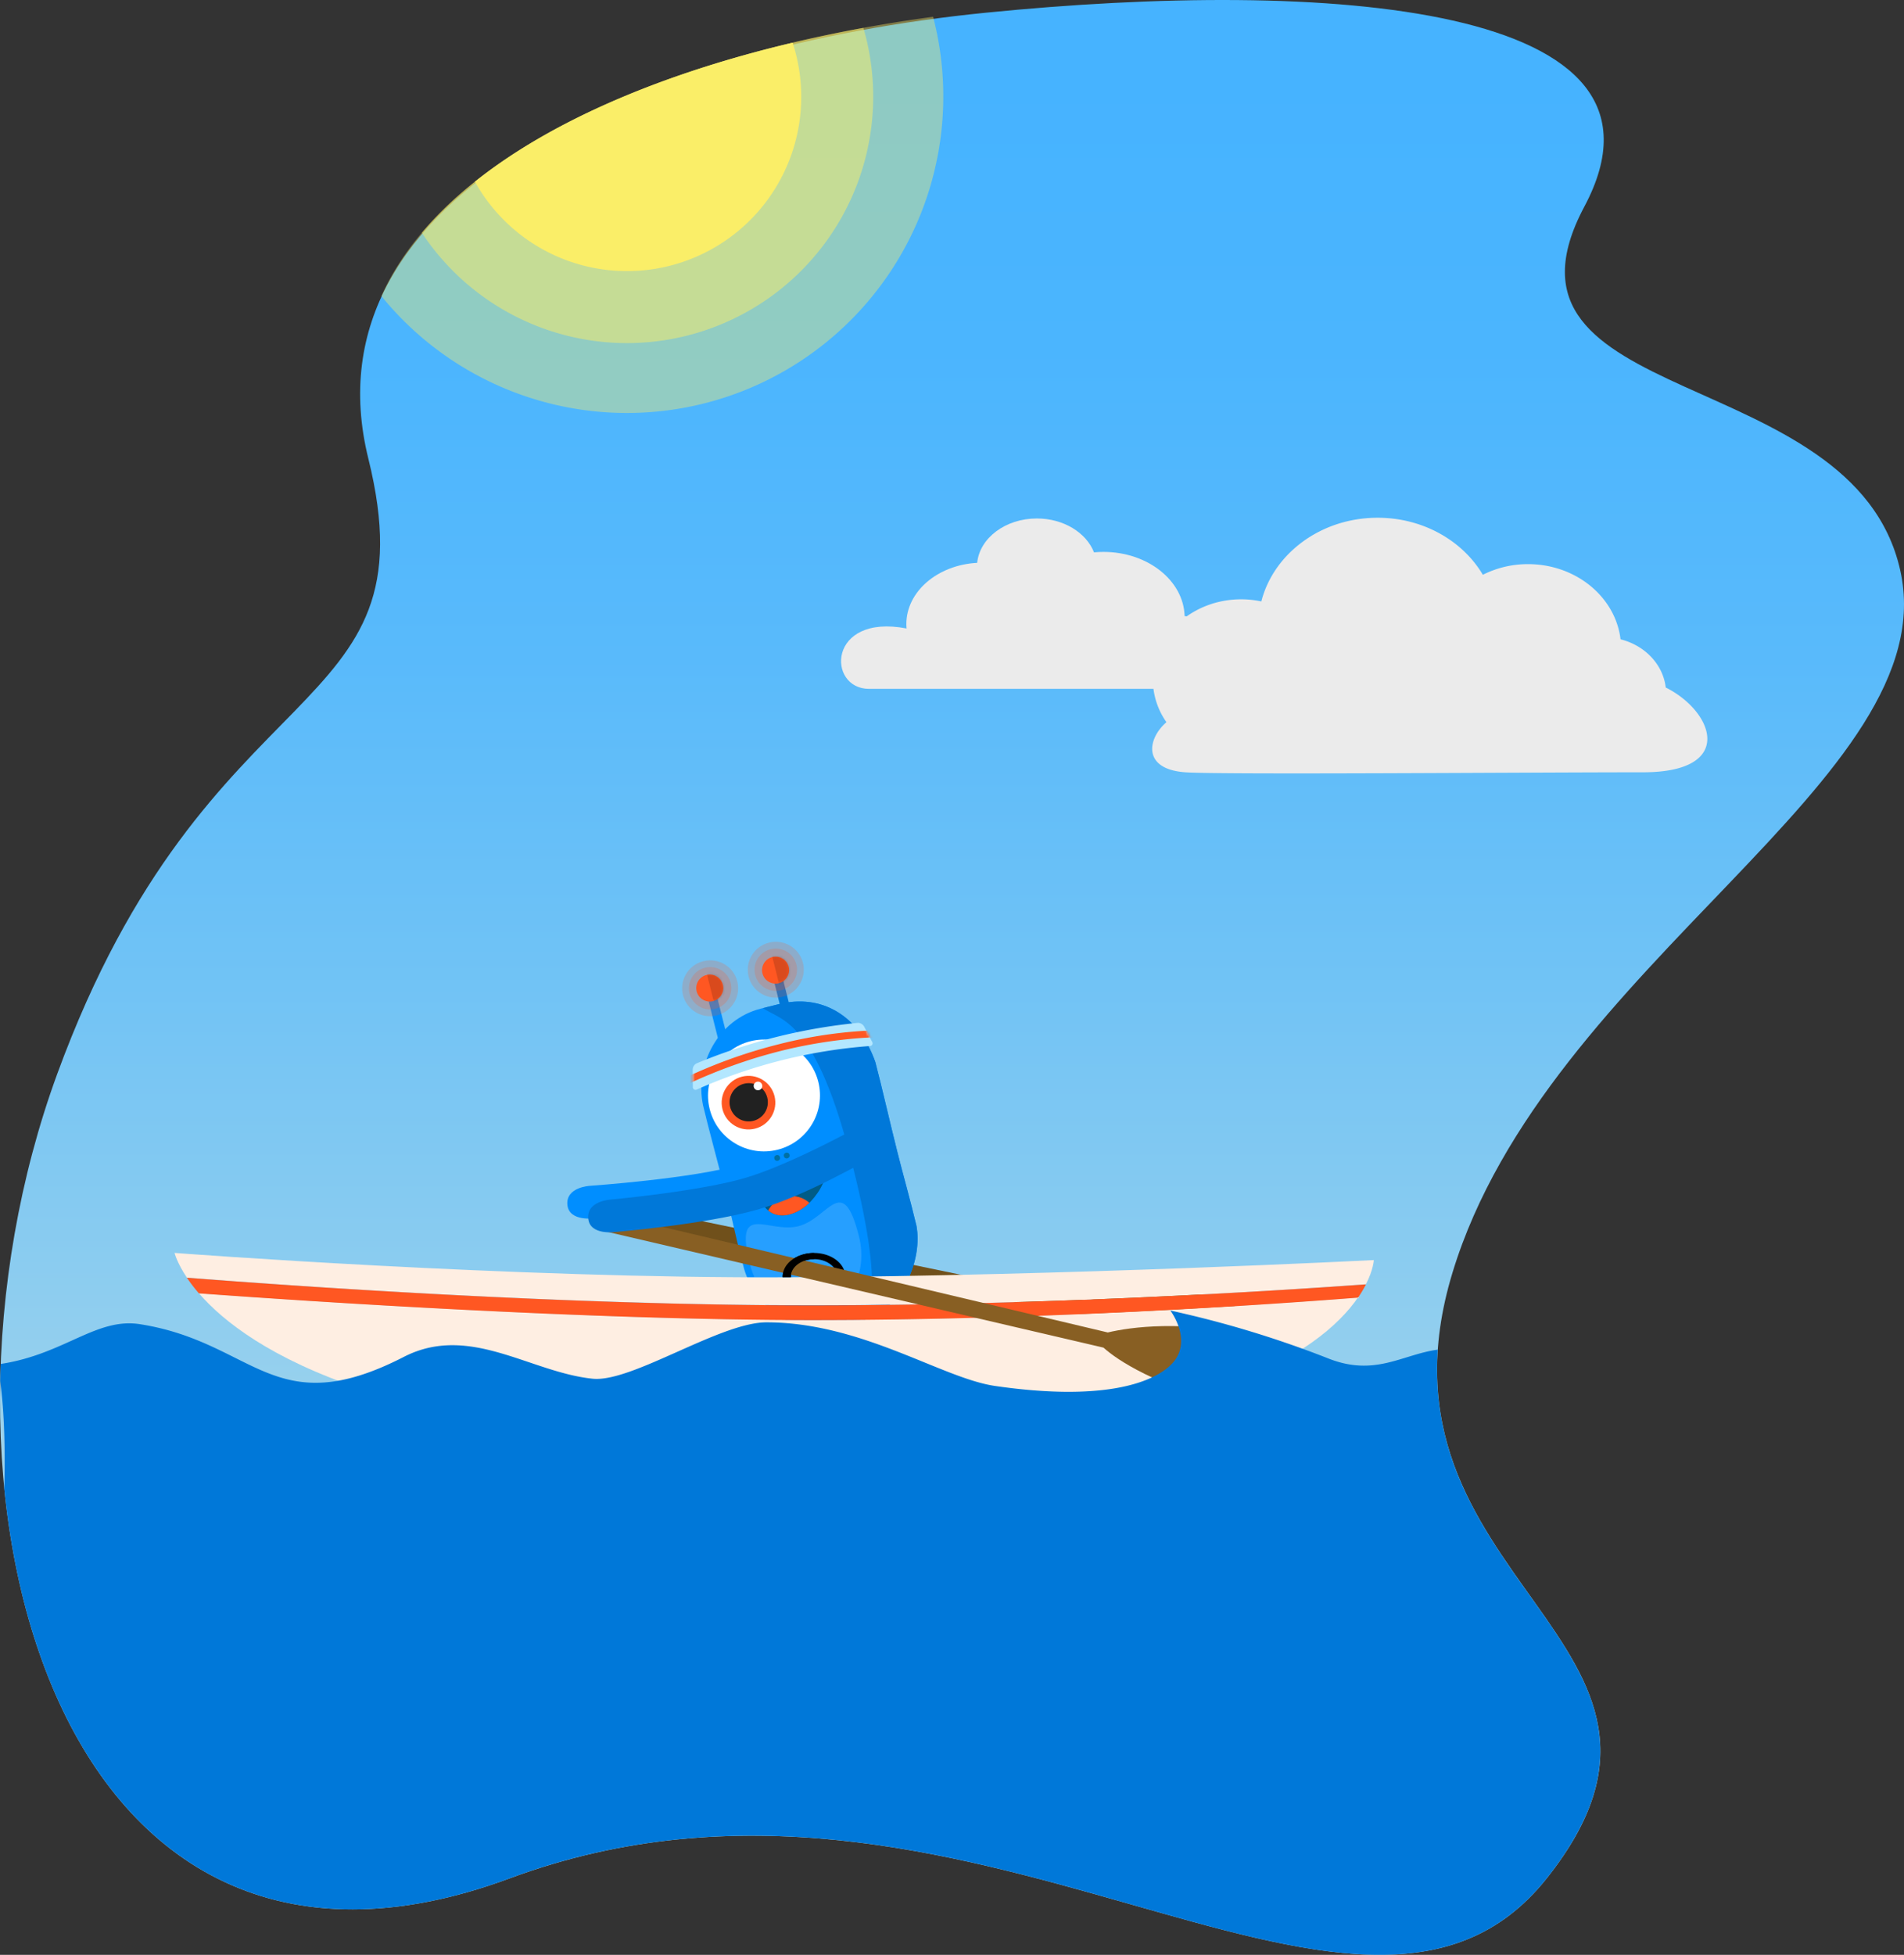
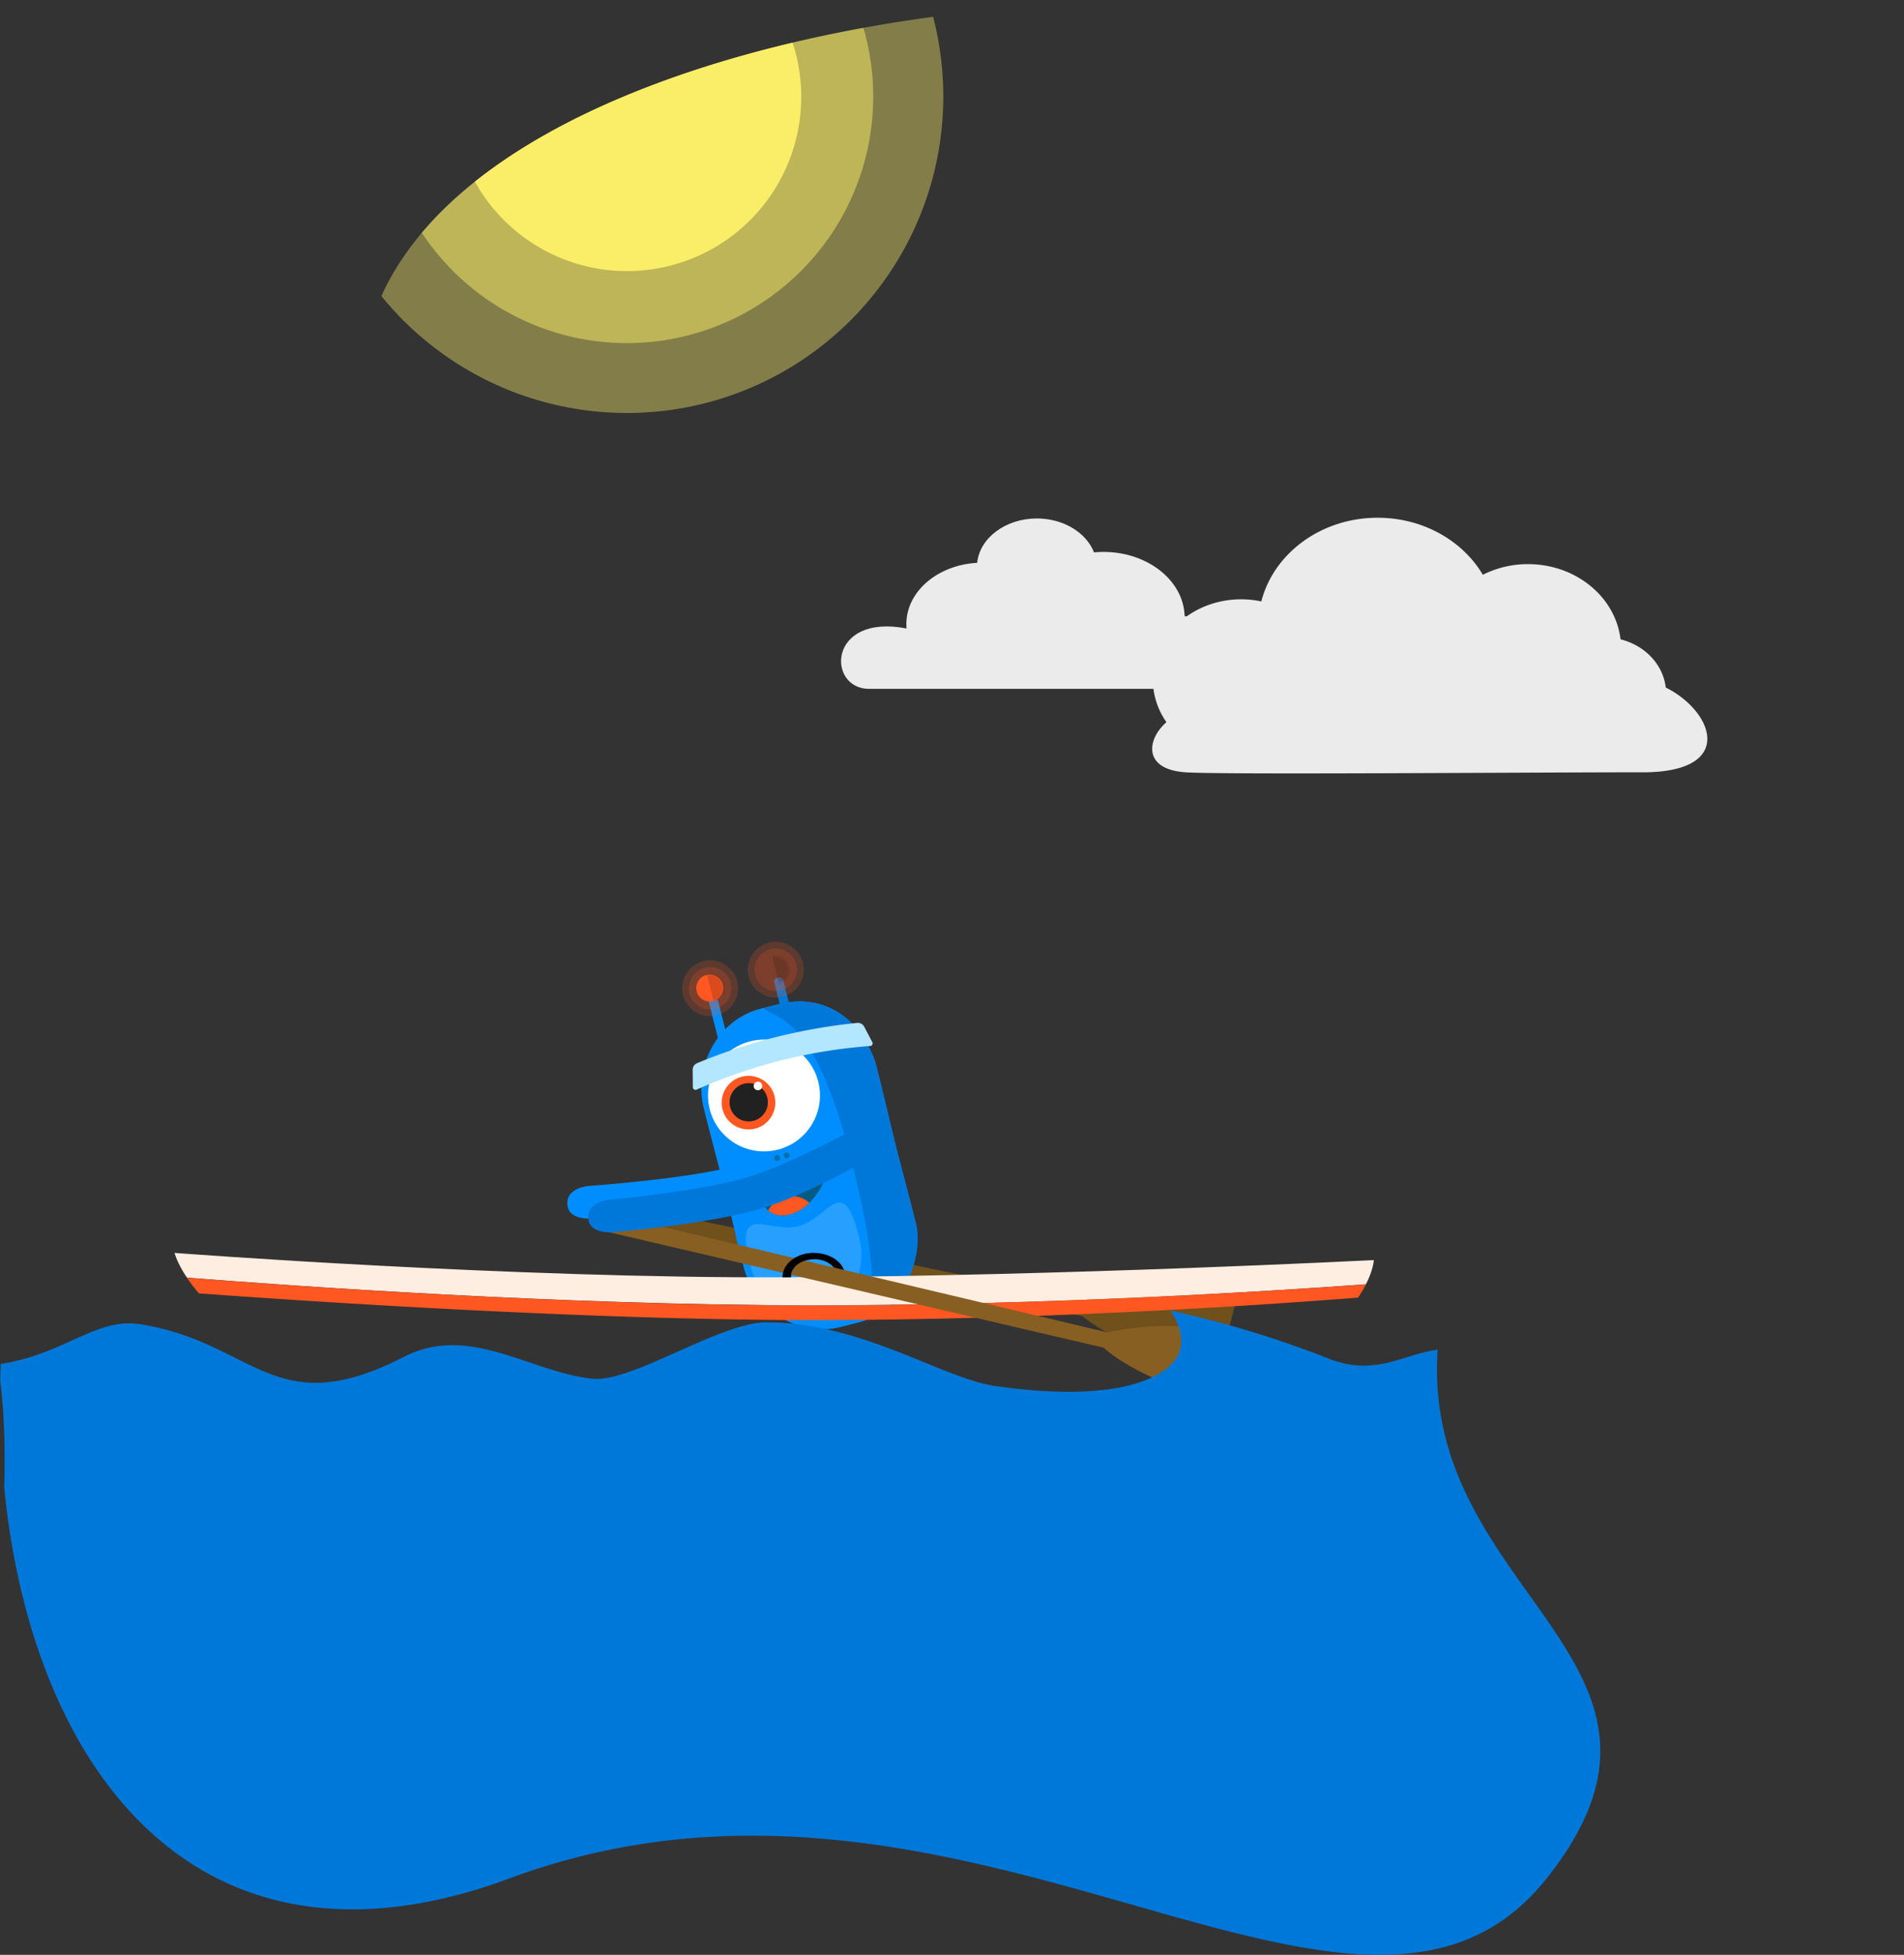
<svg xmlns="http://www.w3.org/2000/svg" viewBox="0 0 758.29 778.24">
  <rect x="0" y="0" width="758.29" height="778.24" fill="#333333" stroke="none" />
  <defs>
    <linearGradient id="e3d4ec56-f396-43d0-910d-ebd8463ff30a" x1="379.14" y1="778.24" x2="379.14" y2="7.31" gradientUnits="userSpaceOnUse">
      <stop offset="0.05" stop-color="#d1e6e0" />
      <stop offset="0.13" stop-color="#bddfe4" />
      <stop offset="0.31" stop-color="#93cfee" />
      <stop offset="0.5" stop-color="#71c3f5" />
      <stop offset="0.67" stop-color="#59bafb" />
      <stop offset="0.83" stop-color="#4bb5fe" />
      <stop offset="0.97" stop-color="#46b3ff" />
    </linearGradient>
    <mask id="a4edd9d0-544c-413f-9308-2fe977ca3185" x="264.24" y="407.22" width="91.26" height="35.61" maskUnits="userSpaceOnUse">
      <g id="badcb154-9e5c-4e24-9698-5be94176d2ec" data-name="mask-6">
-         <path id="a2f9ec99-835d-4d5d-a96c-b3bcc183f544" data-name="path-5" d="M344.11,408.61a2.83,2.83,0,0,0-2.55-1.39,225,225,0,0,0-64.1,16.11,2.83,2.83,0,0,0-1.59,2.43l.06,6.93a1.08,1.08,0,0,0,1.62,1.05,207.91,207.91,0,0,1,68.85-17.3,1.07,1.07,0,0,0,.93-1.69Z" fill="#fff" fill-rule="evenodd" />
-       </g>
+         </g>
    </mask>
    <mask id="e7fb892e-2c49-4f90-90d1-b04ec98abbec" x="303.5" y="377.83" width="13.9" height="14.76" maskUnits="userSpaceOnUse">
      <g id="bc7f7341-cddc-40de-9b33-5a1597dcab31" data-name="mask-8">
        <ellipse id="fca6689d-d781-441e-aec1-ef3b45b25f4a" data-name="path-7" cx="308.9" cy="386.19" rx="5.4" ry="5.37" transform="translate(-84.79 86.91) rotate(-14.1)" fill="#fff" />
      </g>
    </mask>
    <mask id="adaf1eaf-cd73-4579-ad5a-4c15fd506ae5" x="278.25" y="385.07" width="12.52" height="14.59" maskUnits="userSpaceOnUse">
      <g id="a81ddd60-a939-479a-b39b-08ac8e20c687" data-name="mask-10">
        <ellipse id="bb0cd621-46ef-494f-a15c-dfae7fa4d17b" data-name="path-9" cx="283.15" cy="393.22" rx="4.87" ry="5.37" transform="translate(-87.28 80.84) rotate(-14.1)" fill="#fff" />
      </g>
    </mask>
    <clipPath id="feab0d00-c25e-4cb4-a7ff-4db496eceb3e">
      <path d="M328.56,464.75c.91,4-1.44,9-5.79,13.7s-12.89,8.22-17.9,2.42c-16.91-19.55,12.44-9.59,20.35-17.31A2,2,0,0,1,328.56,464.75Z" fill="none" clip-rule="evenodd" />
    </clipPath>
    <clipPath id="b4819037-975f-42f6-bcde-331e51c9b8bd">
      <rect x="299.34" y="457.79" width="33.37" height="38.97" transform="translate(-98.21 82.22) rotate(-12.85)" fill="none" />
    </clipPath>
    <clipPath id="a155cf4b-106e-4e77-a531-1c096b0b92a7">
      <rect x="298.71" y="464.27" width="31.71" height="20.63" transform="translate(-97.65 81.83) rotate(-12.85)" fill="none" />
    </clipPath>
    <clipPath id="a9a3529f-d9af-4985-9ca4-ee7f81ee26fb">
      <ellipse cx="315.28" cy="486.62" rx="10.49" ry="10.42" transform="translate(-100.31 82.29) rotate(-12.85)" fill="none" />
    </clipPath>
    <clipPath id="bde9df1c-303e-4450-b3fe-b3fa60bce5fd">
      <path d="M316,460.79a3.44,3.44,0,0,0-4.15-2.55l-9.71,2.21a3.44,3.44,0,0,0-2.64,4.1l1.13,4.93a3.44,3.44,0,0,0,4.15,2.55l9.71-2.21a3.45,3.45,0,0,0,2.63-4.1Z" fill="none" clip-rule="evenodd" />
    </clipPath>
  </defs>
  <g id="b2bf8dc6-d51f-48a0-a2a3-8a9b455f396f" data-name="Laag 2">
    <g id="e52059a4-3a14-44b8-993c-6f5f1e0676bd" data-name="Laag 2">
-       <path d="M203,747.79c182.09-67.5,337.87,94.53,413,0s-75.09-117.67-37.53-241.13S775.54,309.88,756.76,226.9,587.82,163.25,631,82.23,527.75-8.45,392.6,5.06,120.41,76.44,146.69,182.55s-63.84,81-123.9,245S20.91,815.32,203,747.79Z" fill-rule="evenodd" fill="url(#e3d4ec56-f396-43d0-910d-ebd8463ff30a)" />
      <path d="M249.73,107.93A69.38,69.38,0,0,0,315.67,17C266,28.75,220.75,47.13,189.14,72.33A69.32,69.32,0,0,0,249.73,107.93Z" fill="#fbee69" />
      <path d="M249.73,136.59a98.11,98.11,0,0,0,94.13-125.5C270.54,24.48,202.73,51.46,168,92.67A97.92,97.92,0,0,0,249.73,136.59Z" fill="#fbee69" opacity="0.5" />
      <path d="M151.89,117.87A126,126,0,0,0,371.62,6.69C273.86,19.85,179.67,56.42,151.89,117.87Z" fill="#fbee69" opacity="0.4" />
    </g>
    <g id="e4067093-3c4c-4028-b526-431e98c96be8" data-name="Laag 1 kopie">
      <path d="M492.37,517.46c-30.35-5.45-50.57-2-59.68.39l-200.6-41.53-4.2,6.28L431.14,524c6,5.07,20.38,13.91,53.48,22.52C485,546.77,492.37,517.46,492.37,517.46Z" fill="#70501b" />
      <path d="M298.74,476.54C278,482.44,236.87,485,236.87,485s-10.25,1.52-10.9-5.34c-.67-7.07,8.9-7.56,8.9-7.56s41.85-2.93,59.86-8.47Z" fill="#008eff" fill-rule="evenodd" />
      <g id="e2e943d7-1b51-46e3-bdb9-75d6660922b2" data-name="Body">
        <g id="b2d3d2ff-0f48-48cb-95f1-422841df77ec" data-name="Rectangle-10">
          <path id="b3afe536-529f-4b8e-bc9e-6345dce492ef" data-name="path-1" d="M310.08,399.78,303,401.55c-17,4.27-26.41,22.4-23,38.52,2.3,9.64,5,19.2,9,35s4.27,18.95,7.39,30.2c4.8,16.38,21.51,27.33,38.52,23l7-1.77c17-4.27,25.65-24.45,23.05-38.52-2.62-10.89-5.42-20.68-7.57-29.25-3.46-13.76-5.89-24.78-8.8-35.92C342,404.16,327.08,395.51,310.08,399.78Z" fill="#008eff" fill-rule="evenodd" />
        </g>
      </g>
      <path d="M348.51,371.83,292.4,371l11.22,27.79a21.68,21.68,0,0,1,2.85,1.86l3.61-.9c17-4.27,31.94,4.38,38.52,23.05,2.91,11.14,5.34,22.16,8.8,35.92,2.15,8.57,5,18.36,7.57,29.25,2.38,12.86-4.65,30.83-18.87,37.08,8.67,8,41.57,36.32,56.11,20.16C419.05,526.54,348.51,371.83,348.51,371.83Z" fill="none" />
      <path d="M365,488c-2.62-10.89-5.42-20.68-7.57-29.25-3.46-13.76-5.89-24.78-8.8-35.92-6.58-18.67-21.52-27.32-38.52-23.05l-6.26,1.55c6.43,4.78,20.13,3.49,34.27,57.07,16.28,61.71,5.88,64.66,5.88,64.66s.77.76,2.13,2C360.32,518.83,367.35,500.86,365,488Z" fill="#0078d9" />
      <path id="b7cedbcf-205f-46e9-b50d-717f1a06d788" data-name="Oval-20" d="M326.79,523.29c-12,3-24.62-6-28.17-20.12-6.33-25.19,7.33-12,19.34-15s17.63-21.84,24.14,4.08C345.65,506.37,338.8,520.27,326.79,523.29Z" fill="#fff" fill-opacity="0.15" fill-rule="evenodd" />
      <g id="b6ab2444-e380-4d67-b5e9-8ef22bcdbefc" data-name="Oog">
        <ellipse id="e0f951bf-8cb0-457b-aa28-b61ce93da9c5" data-name="Oval-19" cx="304.29" cy="436.1" rx="22.3" ry="22.26" transform="translate(-97.09 87.29) rotate(-14.1)" fill="#fff" />
        <ellipse id="b85e2810-c5e0-4c1f-b984-fd5cd7b450fe" data-name="Oval-19" cx="298.11" cy="438.96" rx="10.69" ry="10.67" transform="translate(-97.97 85.87) rotate(-14.1)" fill="#ff5722" />
        <ellipse id="e59b61a9-07a3-48d4-b9bc-1f44cfdf52a4" data-name="Oval-19" cx="298.19" cy="438.82" rx="7.63" ry="7.62" transform="translate(-97.93 85.88) rotate(-14.1)" fill="#212121" />
        <circle id="bd58bf53-32de-4279-91c3-7c6bf405d043" data-name="Oval-19" cx="301.89" cy="432.31" r="1.72" transform="translate(-96.24 86.59) rotate(-14.1)" fill="#fff" />
      </g>
      <circle id="af75e91d-25bc-4071-8622-21ab645ae434" data-name="Oval-2" cx="313.34" cy="460.01" r="1.15" transform="translate(-102.64 90.21) rotate(-14.1)" fill="#0070a3" />
      <circle id="f7d0385b-d509-4631-96a8-b4c17fa97560" data-name="Oval-2-Copy" cx="309.53" cy="460.97" r="1.15" transform="translate(-102.99 89.31) rotate(-14.1)" fill="#0070a3" />
      <circle id="f7eeb227-7853-43bf-9eda-d2e9ca03d868" data-name="Oval-4" cx="321.47" cy="510.93" r="3.11" transform="translate(-114.8 93.73) rotate(-14.1)" fill="#268cde" />
      <g id="b142b25b-6e7f-428d-9971-e7c3b9c5b4e8" data-name="Band">
        <g id="a04a9b52-00e4-4954-8ed3-c3f2de911d54" data-name="Rectangle-13">
          <path id="ee99d853-1a46-4a2e-b54d-7ee26bcf3044" data-name="path-5" d="M344.11,408.61a2.83,2.83,0,0,0-2.55-1.39,225,225,0,0,0-64.1,16.11,2.83,2.83,0,0,0-1.59,2.43l.06,6.93a1.08,1.08,0,0,0,1.62,1.05,207.91,207.91,0,0,1,68.85-17.3,1.07,1.07,0,0,0,.93-1.69Z" fill="#b3e7ff" fill-rule="evenodd" />
        </g>
        <g mask="url(#a4edd9d0-544c-413f-9308-2fe977ca3185)">
          <path id="e2c5f6d2-8681-448c-b3a3-81d04a73ebdf" data-name="Rectangle-13" d="M348.74,412.89h1.4l-2.22-1.18Zm-76.29,19.4.32-.34-.72.55.17-.09Zm-5.23,5.58-.37-1.45L266.2,439Zm81.52-25,4,5.84,2.74-.76-5.37-7.82A181.8,181.8,0,0,0,310,415.77a201.37,201.37,0,0,0-39.2,14.31l-6.57,7,1.45,5.75,2.59-.72-1.06-4.24,5.23-5.58.32-.16,2.16-1c2.36-1.11,5.07-2.31,8.09-3.54a203.16,203.16,0,0,1,27.65-9.15,191.69,191.69,0,0,1,28.09-4.86c3.11-.3,5.92-.49,8.38-.6Zm-81.52,25-1,1.08.65-2.53Zm5.23-5.58.32-.34-.72.55.17-.09Zm76.29-19.4h1.4l-2.22-1.18Zm-81.52,25,5.23-5.58.32-.16,2.16-1c2.36-1.11,5.07-2.31,8.09-3.54a203.16,203.16,0,0,1,27.65-9.15,191.69,191.69,0,0,1,28.09-4.86c3.11-.3,5.92-.49,8.38-.6l1.6-.06,4,5.84,2.74-.76-5.37-7.82A181.8,181.8,0,0,0,310,415.77a201.37,201.37,0,0,0-39.2,14.31l-6.57,7,1.45,5.75,2.59-.72Z" fill="#ff5722" />
        </g>
      </g>
      <g id="e6a40731-6883-4722-b885-290a4cef7953" data-name="Voelsprieten">
        <path id="bd91e703-063e-48da-94eb-0edd738759cc" data-name="Rectangle-14" d="M309.88,389.22l-.18,0c-.94.23-1.55,1-1.38,1.68l2.76,11a1.58,1.58,0,0,0,2,.83l.18,0c.94-.24,1.56-1,1.38-1.68l-2.76-11A1.59,1.59,0,0,0,309.88,389.22Z" fill="#0078d9" fill-rule="evenodd" />
        <rect id="e00906ab-abeb-4636-aca6-861c7608aa3e" data-name="Rectangle-14-Copy" x="284.04" y="396.1" width="3.68" height="18.81" rx="1.75" transform="translate(-90.19 81.88) rotate(-14.1)" fill="#008eff" />
        <ellipse id="b34abcd6-9932-4d12-90ca-1e7a130858e8" data-name="Oval" cx="308.98" cy="386.04" rx="8.46" ry="8.43" transform="translate(-84.75 86.92) rotate(-14.1)" fill="#ff5722" opacity="0.2" style="isolation:isolate" />
        <ellipse id="f012aa10-e01b-4f24-9710-77fa48b27c3d" data-name="Oval-Copy-2" cx="282.84" cy="393.42" rx="8.46" ry="8.43" transform="translate(-87.34 80.78) rotate(-14.1)" fill="#ff5722" opacity="0.2" style="isolation:isolate" />
        <ellipse id="bba74a54-76a5-4228-bad2-0653b79edb43" data-name="Oval" cx="308.98" cy="386.04" rx="11.16" ry="11.12" transform="translate(-84.75 86.92) rotate(-14.1)" fill="#ff5722" opacity="0.2" style="isolation:isolate" />
        <ellipse id="b511524c-c4ce-4b33-82a5-e01d8e401dfd" data-name="Oval-Copy-3" cx="282.84" cy="393.42" rx="11.16" ry="11.12" transform="translate(-87.34 80.78) rotate(-14.1)" fill="#ff5722" opacity="0.2" style="isolation:isolate" />
        <g id="fea7f780-0704-4934-b30c-c3c783fb2644" data-name="Group-3">
          <g id="aee118e9-d4f2-491f-a93b-8804a2320cda" data-name="Oval">
-             <ellipse id="f029a718-7b89-4ecc-96e1-194e592ac6fe" data-name="path-7" cx="308.9" cy="386.19" rx="5.39" ry="5.37" transform="translate(-84.79 86.91) rotate(-14.1)" fill="#ff5722" />
-           </g>
+             </g>
          <g mask="url(#e7fb892e-2c49-4f90-90d1-b04ec98abbec)">
            <polygon id="bff839f1-4e95-4dad-8129-d0dfae35a109" data-name="Rectangle-2" points="307.23 379.56 314.13 377.82 317.4 390.86 310.5 392.59 307.23 379.56" fill-opacity="0.15" fill-rule="evenodd" />
          </g>
        </g>
        <g id="b8857045-a890-4870-a9c7-17a2f41e1fb0" data-name="Group-4">
          <g id="f3a8351b-9d14-4ab3-8be4-80ba8ecadcf8" data-name="Oval-Copy">
            <ellipse id="f9f81d4e-95cc-478b-be72-47d9ebc5069a" data-name="path-9" cx="282.69" cy="393.33" rx="5.39" ry="5.37" transform="translate(-87.32 80.74) rotate(-14.1)" fill="#ff5722" />
          </g>
          <g mask="url(#adaf1eaf-cd73-4579-ad5a-4c15fd506ae5)">
            <rect id="a5e00524-3ae7-4654-9a6a-248c9d903abe" data-name="Rectangle-2" x="282.81" y="385.65" width="6.42" height="13.44" transform="translate(-86.99 81.52) rotate(-14.1)" fill-opacity="0.15" />
          </g>
        </g>
      </g>
      <g clip-path="url(#feab0d00-c25e-4cb4-a7ff-4db496eceb3e)">
        <g style="isolation:isolate">
          <g clip-path="url(#b4819037-975f-42f6-bcde-331e51c9b8bd)">
            <g clip-path="url(#a155cf4b-106e-4e77-a531-1c096b0b92a7)">
              <rect x="298.89" y="464.07" width="33.16" height="20.62" transform="translate(-97.58 82.02) rotate(-12.85)" fill="#005c87" />
            </g>
            <g clip-path="url(#a9a3529f-d9af-4985-9ca4-ee7f81ee26fb)">
              <g clip-path="url(#a155cf4b-106e-4e77-a531-1c096b0b92a7)">
                <rect x="303.13" y="474.56" width="24.31" height="24.11" transform="translate(-100.31 82.29) rotate(-12.85)" fill="#ff5722" />
              </g>
            </g>
            <g clip-path="url(#bde9df1c-303e-4450-b3fe-b3fa60bce5fd)">
              <g clip-path="url(#a155cf4b-106e-4e77-a531-1c096b0b92a7)">
                <rect x="298.22" y="457.56" width="20.26" height="15.15" transform="translate(-95.71 80.21) rotate(-12.85)" fill="#fff" />
              </g>
            </g>
          </g>
        </g>
      </g>
    </g>
    <g id="be46ecda-68bb-4e72-a4eb-ee8ff13391e5" data-name="Laag 3">
      <path d="M544,511.28c3-5.85,3.14-9.63,3.14-9.63s-122.69,6.28-232.82,6.85-244.8-9.7-244.8-9.7.9,3.85,4.91,9.83c41.3,3.27,149.88,11,248.56,11C416.73,519.68,505.5,514.08,544,511.28Z" fill="#feeee2" />
-       <path d="M79.2,514.86c19.31,22.28,75.68,59.83,236.24,59.83,162,0,210.73-36.78,225.39-58.14-38.81,3-125.85,8.94-217.52,8.94C234.83,525.49,124.58,518.17,79.2,514.86Z" fill="#feeee2" />
      <path d="M323,519.68c-98.68,0-207.26-7.78-248.56-11a63.8,63.8,0,0,0,4.79,6.23c45.38,3.31,155.63,10.63,244.11,10.63,91.67,0,178.71-5.9,217.52-8.94a46.71,46.71,0,0,0,3.15-5.27C505.5,514.08,416.73,519.68,323,519.68Z" fill="#ff5722" />
      <path d="M315,508.42s0-.09,0-.13c0-3.85,4.12-7,9.2-7s9.13,3.07,9.19,6.88l3.26-.05c-.1-5.15-5.63-9.3-12.45-9.3s-12.46,4.23-12.46,9.45a.86.86,0,0,0,0,.16Z" />
      <path d="M500.86,531.78c-30.19-6.32-50.5-3.47-59.67-1.31L241.86,483.22l-4.38,6.17,202,47.12c5.85,5.25,20,14.49,52.83,24C492.62,560.86,500.86,531.78,500.86,531.78Z" fill="#885f23" />
      <path d="M324.14,498.84c-6.88,0-12.46,4.23-12.46,9.45a.86.86,0,0,0,0,.16l3.26,0s0-.09,0-.13c0-3.85,4.12-7,9.2-7" />
      <path d="M351.91,458.44c-7.55,3.78-30.63,17.55-50.25,23.13-20.77,5.9-56.48,8.89-56.48,8.89s-10.25,1.52-10.9-5.33c-.67-7.07,8.9-7.56,8.9-7.56s36.46-3.34,54.47-8.88c19.31-5.94,47.66-21.91,47.66-21.91S353.24,457.78,351.91,458.44Z" fill="#0078d9" fill-rule="evenodd" />
      <path d="M572.59,537.32c-14.21,1.9-25,10.93-43.78,3.42a412.24,412.24,0,0,0-62.7-19s9.44,12.46.29,21.53c-7.43,7.36-27.34,14.72-70.14,8.49-21.16-3.08-53.06-25.32-91-25.32-18.53,0-53.58,24-69.18,22.45-25-2.54-49.11-22.11-75.27-8.69-51.78,26.57-59.3-5.79-104.92-13C38.4,524.36,25.71,539.14.29,543q-.13,3.42-.2,6.82c1.67,12.82,2,27.25,1.61,42.63C12.88,705.22,79.4,793.63,203,747.79c182.09-67.5,337.87,94.53,413,0C684.39,661.67,565.81,634.79,572.59,537.32Z" fill="#0078d9" />
      <path d="M663.4,273.71c-1.08-9.24-8.36-16.79-18-19.19-2-16.83-17.74-29.93-36.84-29.93a39.8,39.8,0,0,0-18,4.24c-8-13.52-23.78-22.71-41.9-22.71-22.55,0-41.43,14.23-46.32,33.32a38.53,38.53,0,0,0-8-.85c-19.45,0-35.21,14.29-35.21,31.92a29.59,29.59,0,0,0,5.42,17c-7.61,6.56-9.75,18.75,7.55,19.95,14.78,1,135.28,0,182.22,0C691.46,307.46,682.53,283.24,663.4,273.71Z" fill="#ebebeb" />
      <path d="M361.05,250.2c-.05-.57-.09-1.14-.09-1.72,0-13,12.46-23.56,28.21-24.41,1-9.89,11.28-17.66,23.77-17.66,10.67,0,19.7,5.67,22.76,13.49,1.23-.12,2.48-.18,3.76-.18,17.59,0,31.9,11.37,32.33,25.53,6.31.95,11.15,5.25,11.63,10.53H484c19.1,0,23.87,18.46,1.06,18.46H346.11C329.25,274.24,329.46,244.13,361.05,250.2Z" fill="#ebebeb" />
    </g>
  </g>
</svg>